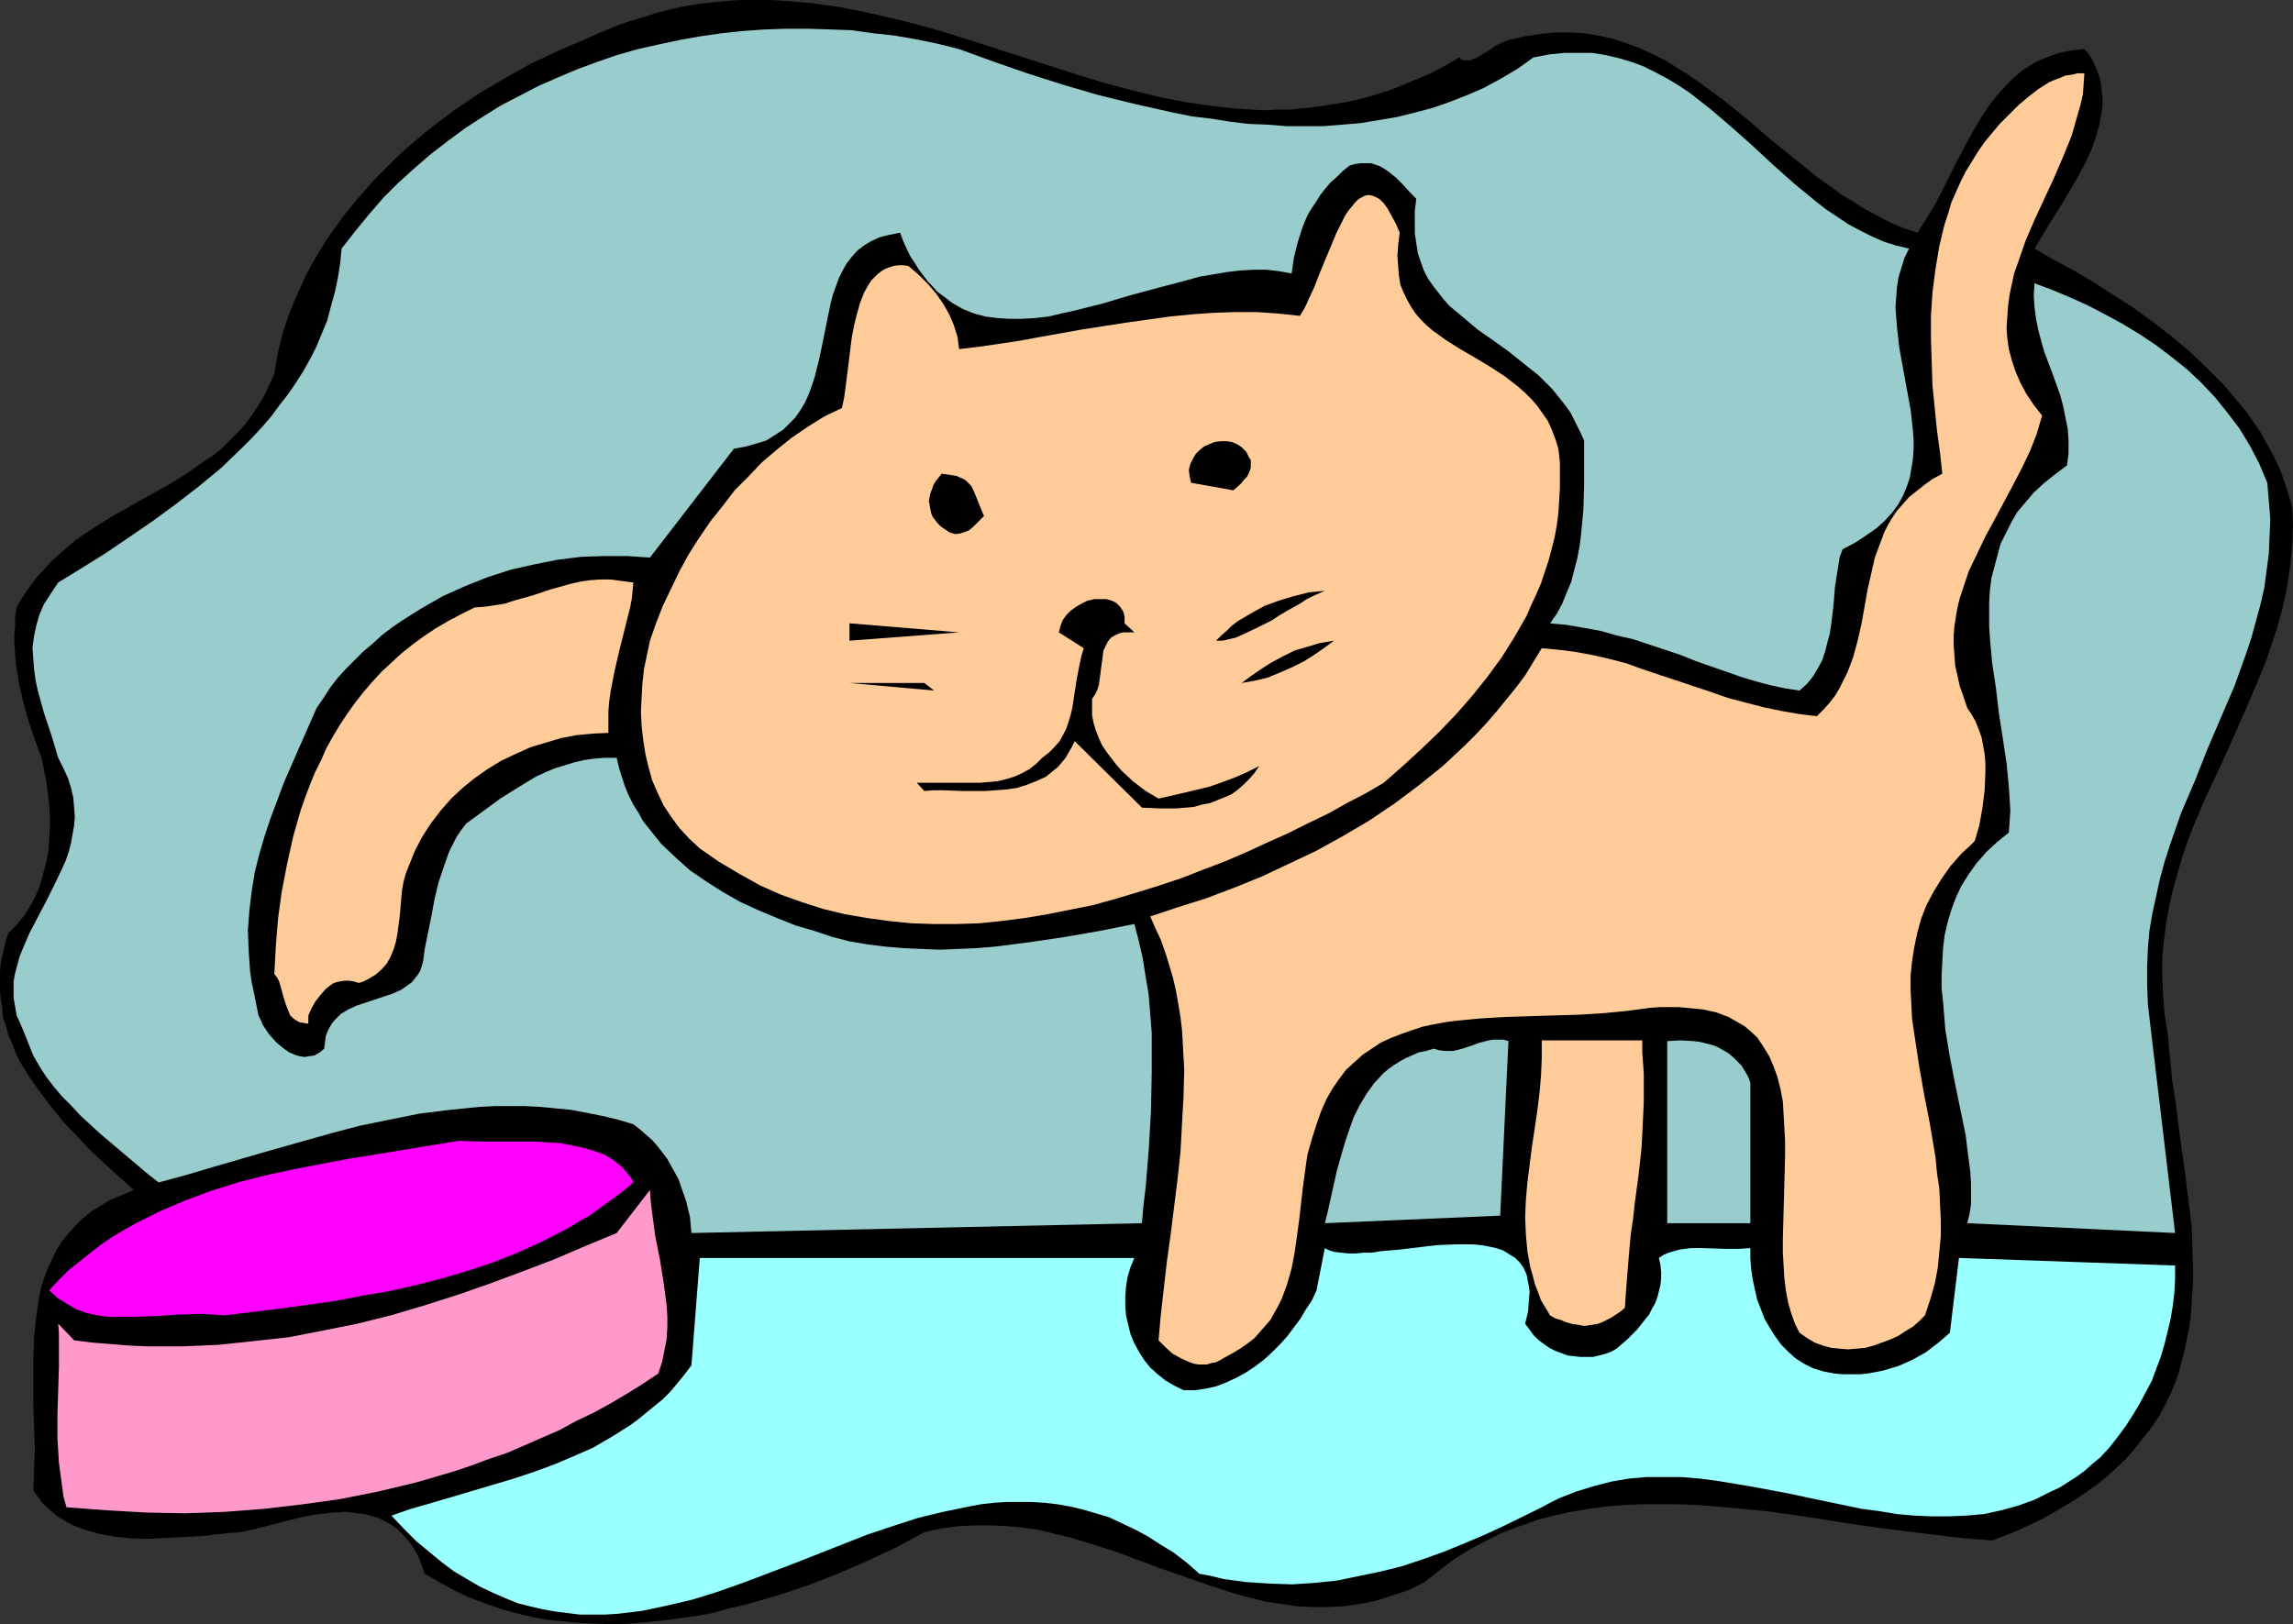
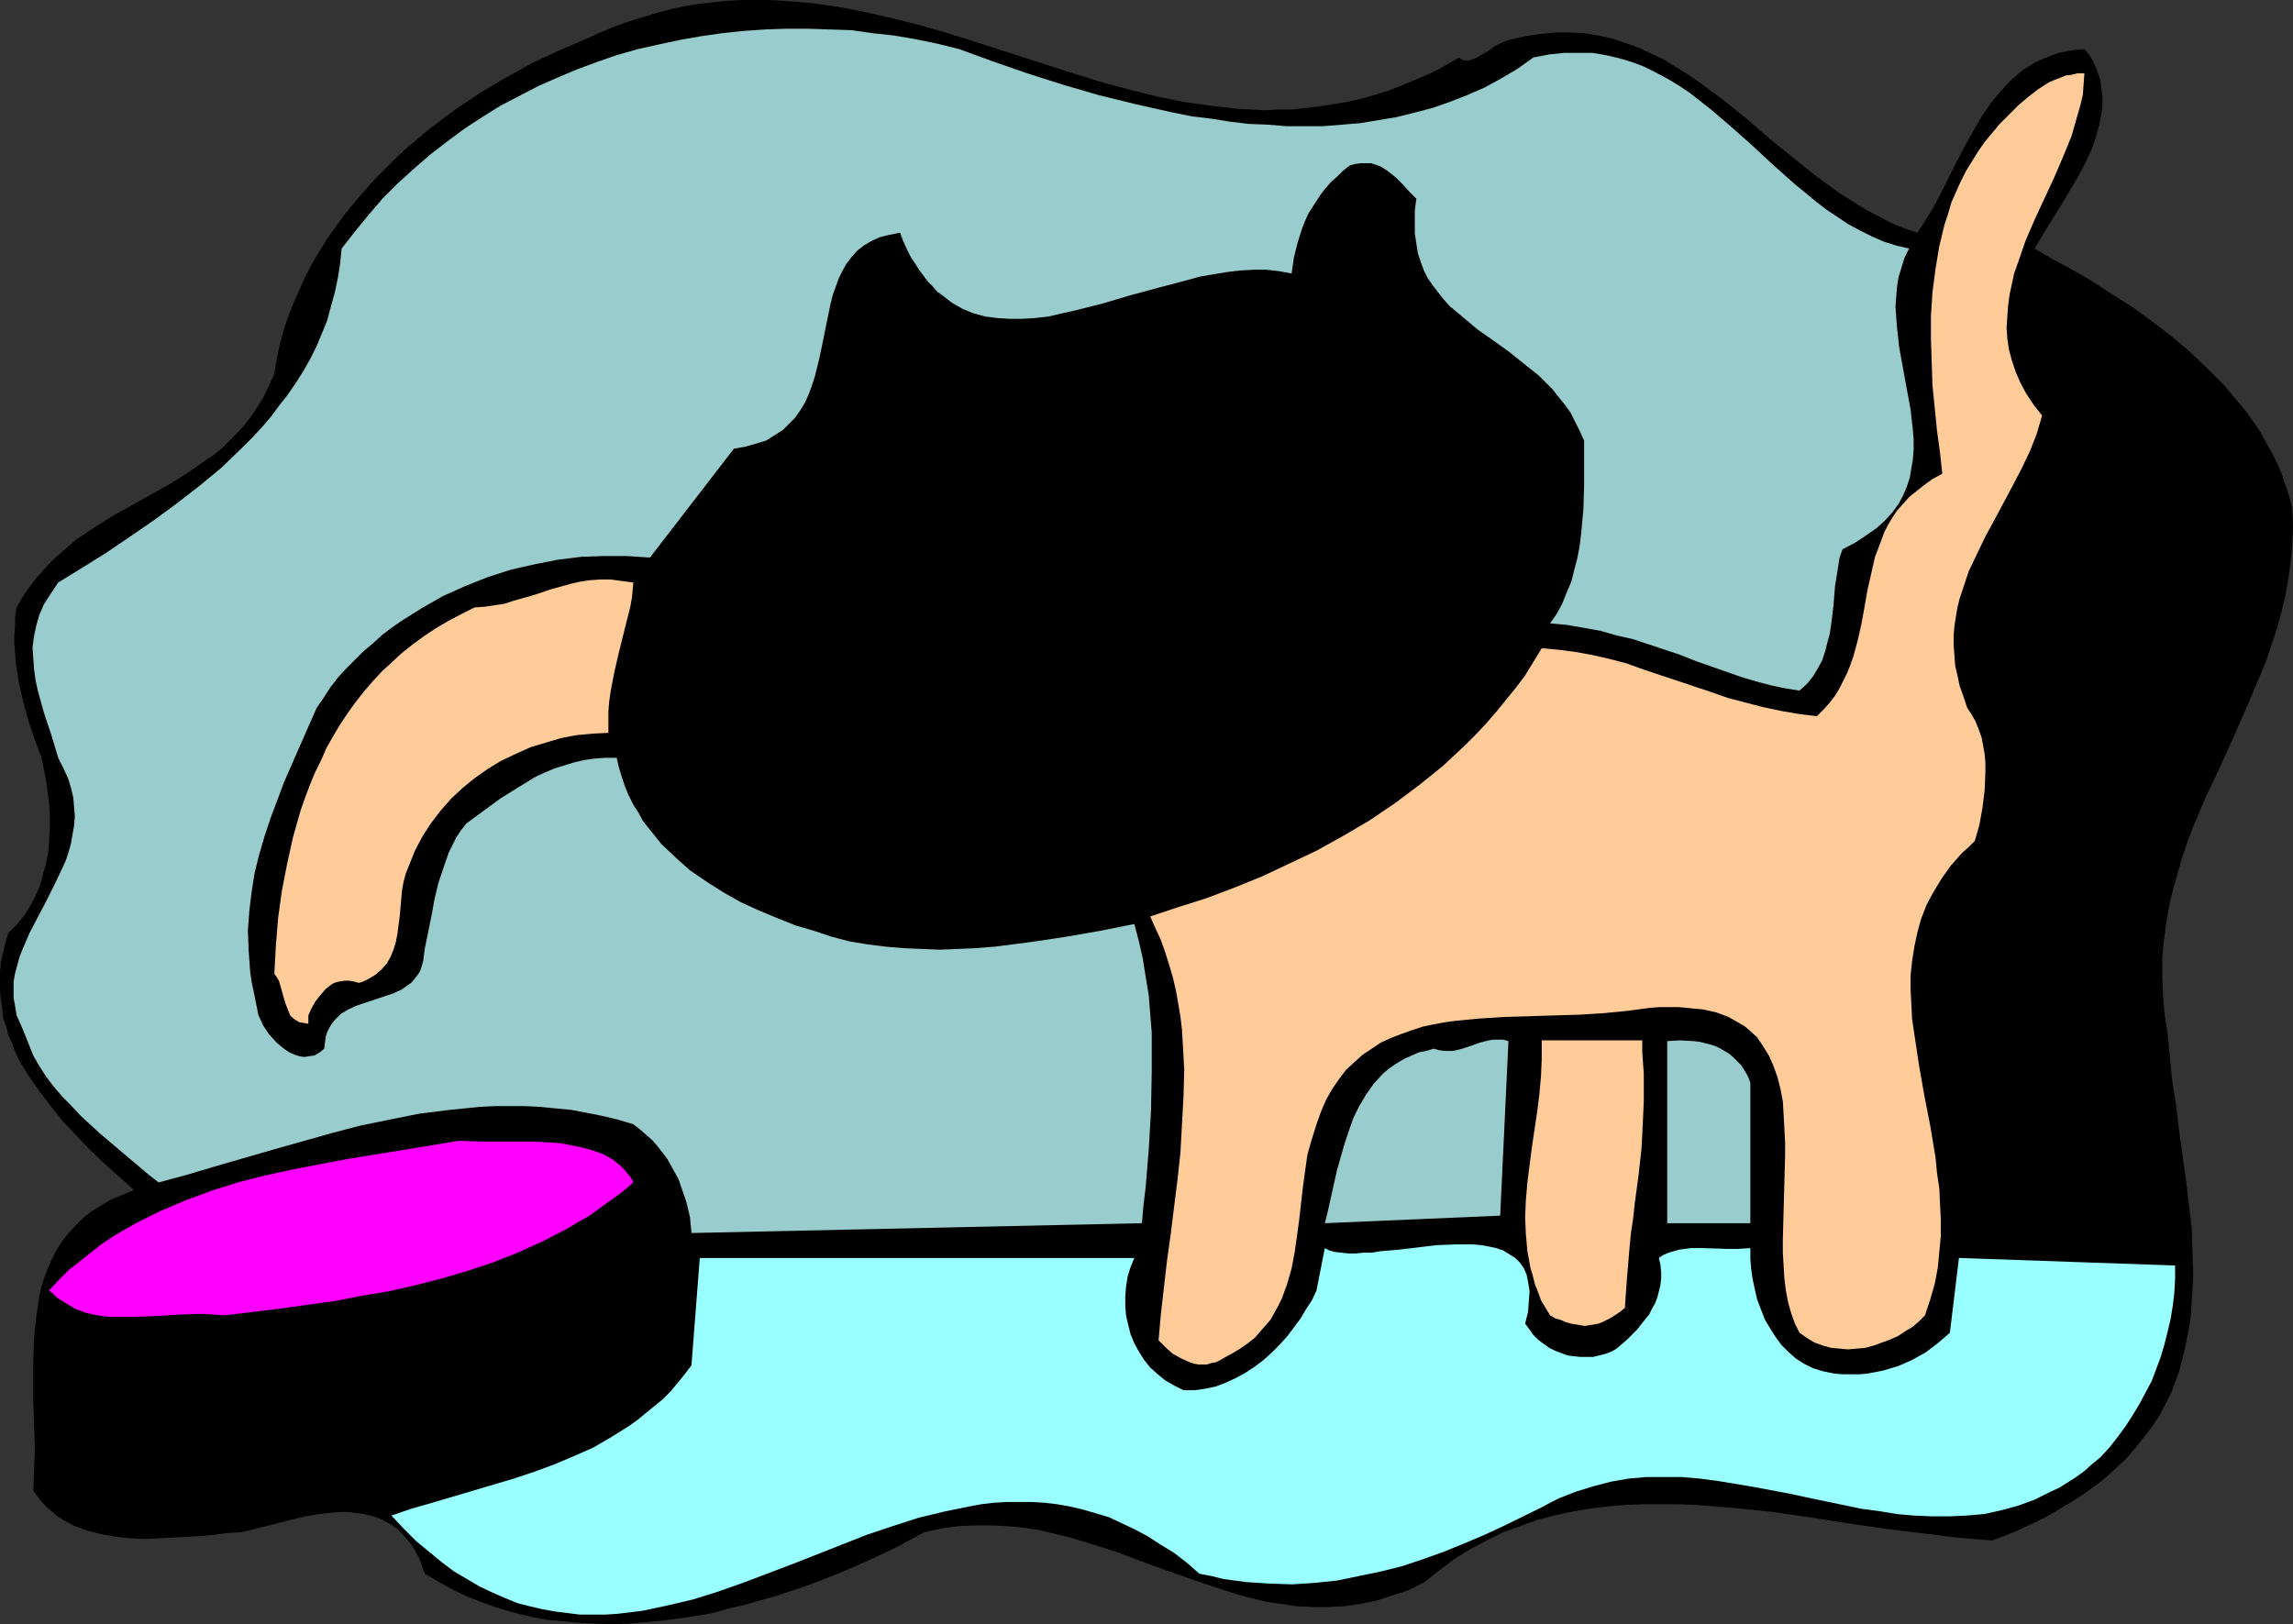
<svg xmlns="http://www.w3.org/2000/svg" xmlns:ns1="http://sodipodi.sourceforge.net/DTD/sodipodi-0.dtd" xmlns:ns2="http://www.inkscape.org/namespaces/inkscape" version="1.0" width="129.724mm" height="91.918mm" id="svg19" ns1:docname="Cat Pointing 3.wmf">
  <rect width="100%" height="100%" fill="#333333" stroke="none" />
  <ns1:namedview id="namedview19" pagecolor="#ffffff" bordercolor="#000000" borderopacity="0.25" ns2:showpageshadow="2" ns2:pageopacity="0.0" ns2:pagecheckerboard="0" ns2:deskcolor="#d1d1d1" ns2:document-units="mm" />
  <defs id="defs1">
    <pattern id="WMFhbasepattern" patternUnits="userSpaceOnUse" width="6" height="6" x="0" y="0" />
  </defs>
  <path style="fill:#000000;fill-opacity:1;fill-rule:evenodd;stroke:none" d="m 312.049,12.28 0.485,0.485 0.646,0.162 h 0.646 0.485 l 0.646,-0.323 0.646,-0.162 1.293,-0.808 1.454,-0.808 1.293,-0.97 1.616,-0.808 1.293,-0.485 3.555,-0.808 3.232,-0.485 3.232,-0.323 h 3.07 l 3.07,0.162 3.07,0.485 2.909,0.646 2.909,0.97 2.747,0.97 2.747,1.293 2.747,1.293 2.586,1.616 2.586,1.616 2.586,1.777 5.01,3.716 5.01,4.04 4.848,4.201 5.01,4.04 5.01,4.04 5.171,3.716 2.586,1.616 2.586,1.616 2.747,1.454 2.747,1.454 2.747,1.131 2.909,0.97 1.778,-2.747 1.778,-2.909 1.616,-3.07 1.616,-3.232 1.616,-3.232 1.616,-3.07 1.778,-3.232 1.778,-3.07 1.939,-2.909 2.101,-2.585 2.262,-2.424 2.586,-2.262 2.909,-1.777 1.454,-0.646 1.616,-0.646 1.778,-0.646 1.616,-0.323 1.939,-0.323 1.939,-0.162 0.97,1.131 0.808,1.293 0.646,1.454 0.485,1.293 0.485,1.293 0.162,1.293 0.162,1.293 0.162,1.454 v 1.293 l -0.162,1.454 -0.485,2.747 -0.808,2.909 -0.97,2.747 -1.293,2.747 -1.454,2.747 -3.232,5.494 -3.232,5.171 -1.454,2.424 -1.454,2.424 3.878,2.262 4.202,2.262 4.202,2.424 4.202,2.747 4.363,2.747 4.202,3.07 4.04,3.07 4.04,3.393 3.717,3.555 3.717,3.716 3.232,3.878 1.616,1.939 1.454,2.101 1.454,2.101 1.131,2.101 1.293,2.262 1.131,2.262 0.97,2.262 0.808,2.424 0.808,2.424 0.646,2.424 0.162,3.878 -0.162,3.878 -0.323,3.716 -0.485,3.555 -0.646,3.716 -0.808,3.393 -0.97,3.555 -1.131,3.393 -1.131,3.393 -1.293,3.232 -2.747,6.463 -2.909,6.625 -2.909,6.463 -3.07,6.463 -2.747,6.463 -1.293,3.393 -1.131,3.393 -0.97,3.393 -0.97,3.393 -0.808,3.555 -0.646,3.716 -0.485,3.716 -0.323,3.555 v 3.878 l 0.162,4.04 0.323,4.04 0.646,4.04 0.485,5.009 0.485,5.009 0.808,5.171 0.646,5.332 1.454,10.503 0.646,5.332 0.646,5.332 0.162,5.332 0.162,5.171 -0.323,5.332 -0.162,2.585 -0.323,2.585 -0.485,2.424 -0.485,2.424 -0.646,2.585 -0.646,2.424 -0.808,2.262 -0.97,2.424 -1.131,2.262 -1.293,2.424 -1.616,2.424 -1.778,2.262 -1.778,2.262 -1.939,2.262 -2.101,1.939 -2.101,1.939 -2.262,1.777 -2.262,1.616 -2.424,1.616 -2.424,1.454 -2.424,1.454 -2.424,1.293 -5.171,2.424 -5.01,1.939 -3.878,-0.323 -3.717,-0.323 -7.918,-0.97 -7.757,-0.97 -7.918,-1.131 -8.08,-1.293 -7.918,-1.131 -7.918,-0.808 -7.918,-0.646 -4.04,-0.162 h -3.878 -3.878 l -3.878,0.162 -3.717,0.323 -3.878,0.485 -3.717,0.646 -3.717,0.808 -3.717,0.97 -3.555,1.293 -3.555,1.293 -3.555,1.777 -3.394,1.777 -3.394,2.101 -3.232,2.424 -3.232,2.585 -3.555,1.777 -3.555,1.131 -3.394,1.131 -3.394,0.646 -3.394,0.485 -3.394,0.162 h -3.394 l -3.232,-0.162 -3.232,-0.485 -3.394,-0.485 -3.232,-0.808 -3.07,-0.808 -6.464,-2.101 -6.464,-2.262 -3.232,-1.131 -3.07,-1.131 -6.464,-2.424 -6.626,-2.101 -3.232,-0.97 -3.394,-0.808 -3.232,-0.808 -3.394,-0.485 -3.394,-0.323 -3.394,-0.162 h -3.555 l -3.555,0.162 -3.555,0.485 -3.717,0.808 -5.656,3.07 -6.141,2.909 -6.302,2.747 -6.626,2.585 -6.787,2.262 -6.787,1.939 -3.555,0.808 -3.394,0.97 -3.717,0.646 -3.394,0.485 -3.555,0.485 -3.555,0.323 -3.555,0.323 -3.555,0.162 -3.555,-0.162 -3.555,-0.162 -3.394,-0.323 -3.555,-0.323 -3.394,-0.646 -3.394,-0.808 -3.394,-0.97 -3.232,-1.131 -3.394,-1.293 -3.07,-1.454 -3.232,-1.777 -3.07,-1.777 -0.646,-1.777 -0.646,-1.777 -0.808,-1.454 -0.808,-1.293 -0.97,-1.131 -0.97,-1.131 -0.97,-0.97 -1.131,-0.808 -1.131,-0.646 -1.131,-0.646 -1.293,-0.485 -1.131,-0.323 -1.293,-0.323 -1.293,-0.162 -2.747,-0.323 -2.747,0.162 -2.909,0.323 -2.909,0.485 -2.747,0.646 -5.656,1.454 -2.586,0.646 -2.747,0.646 -2.586,0.162 -2.747,0.323 -2.909,0.323 -2.909,0.162 -6.302,0.323 -3.07,0.162 -3.232,-0.162 -3.07,-0.323 -2.909,-0.485 -3.07,-0.808 -2.747,-0.97 -1.293,-0.646 -1.131,-0.646 -1.293,-0.808 -1.131,-0.97 -1.131,-0.97 -1.131,-1.131 -0.808,-1.131 -0.97,-1.293 0.162,-4.524 0.162,-4.686 -0.162,-4.686 -0.162,-4.848 v -4.686 -4.686 l 0.162,-4.686 0.485,-4.524 0.323,-2.101 0.323,-2.262 0.485,-2.101 0.646,-1.939 0.808,-2.101 0.808,-1.777 0.97,-1.939 1.131,-1.777 1.293,-1.616 1.454,-1.616 1.616,-1.616 1.778,-1.454 2.101,-1.293 2.101,-1.293 2.424,-0.97 2.586,-1.131 -6.302,-5.655 -3.07,-2.909 -2.909,-3.07 -2.909,-3.07 -2.586,-3.232 L 8.403,233.328 6.141,230.096 4.04,226.703 3.232,224.925 2.586,223.148 1.778,221.37 1.293,219.431 0.646,217.654 0.485,215.715 0.162,213.776 0,211.837 v -1.939 -1.939 l 0.162,-2.101 0.485,-2.101 0.485,-2.101 0.646,-2.101 1.778,-1.777 1.616,-1.939 1.293,-2.101 1.131,-2.101 0.97,-2.262 0.646,-2.424 0.646,-2.424 0.485,-2.424 0.162,-2.585 0.162,-2.585 v -2.424 l -0.162,-2.585 -0.323,-2.585 L 9.858,166.916 9.373,164.493 8.888,162.069 7.434,158.191 6.141,154.313 5.01,150.273 4.04,146.072 3.394,141.871 3.07,137.67 v -1.939 l 0.162,-1.939 v -1.939 l 0.323,-1.939 1.293,-2.262 1.454,-2.101 1.454,-1.939 1.616,-1.777 1.616,-1.777 1.778,-1.616 3.555,-3.07 3.878,-2.585 3.878,-2.424 8.08,-4.524 4.04,-2.262 3.878,-2.424 3.717,-2.585 1.939,-1.293 1.778,-1.454 1.616,-1.616 1.616,-1.616 1.616,-1.777 1.454,-1.939 1.293,-1.939 1.293,-2.101 1.131,-2.424 1.131,-2.424 0.485,-3.07 0.646,-3.07 0.808,-3.07 0.97,-2.909 1.131,-2.909 1.293,-2.909 1.293,-2.909 1.454,-2.747 1.616,-2.747 1.616,-2.585 1.939,-2.747 1.778,-2.424 2.101,-2.585 2.101,-2.424 2.101,-2.424 2.262,-2.262 2.262,-2.262 2.424,-2.262 5.01,-4.201 5.171,-3.878 5.494,-3.716 5.494,-3.232 5.494,-3.07 5.494,-2.585 5.656,-2.424 3.232,-1.454 3.07,-1.293 3.07,-1.131 3.232,-0.97 3.07,-0.97 3.07,-0.808 3.07,-0.646 3.07,-0.485 2.909,-0.323 3.07,-0.323 L 158.529,0 h 3.07 2.909 l 2.909,0.162 5.979,0.485 5.818,0.808 5.818,1.131 5.656,1.293 5.818,1.454 5.656,1.616 5.656,1.777 22.624,7.271 5.818,1.777 5.494,1.454 5.818,1.454 5.656,1.131 5.656,0.808 5.818,0.646 5.656,0.323 2.909,-0.162 h 2.909 l 2.909,-0.323 2.909,-0.323 2.909,-0.485 3.07,-0.485 2.909,-0.646 2.909,-0.808 3.07,-0.97 2.909,-1.131 3.07,-1.293 3.07,-1.293 3.07,-1.616 z" id="path1" />
  <path style="fill:#99cccc;fill-opacity:1;fill-rule:evenodd;stroke:none" d="m 327.886,12.28 3.394,-0.646 3.232,-0.323 h 3.07 2.909 l 2.909,0.485 2.747,0.646 2.747,0.808 2.586,0.97 2.586,1.293 2.424,1.293 2.424,1.454 2.424,1.616 2.262,1.777 2.262,1.777 4.525,3.878 4.363,3.878 4.525,4.201 4.363,3.878 4.525,3.716 2.262,1.777 2.424,1.616 2.424,1.616 2.424,1.293 2.586,1.293 2.586,1.131 2.586,0.808 2.747,0.646 -0.97,1.939 -0.646,2.101 -0.646,2.101 -0.323,2.101 -0.162,2.101 -0.162,2.101 0.162,2.262 0.162,2.101 0.485,4.363 1.616,8.887 0.808,4.363 0.485,4.363 0.162,2.101 v 2.101 l -0.162,2.101 -0.323,1.939 -0.323,1.939 -0.646,1.939 -0.808,1.939 -0.97,1.777 -1.293,1.777 -1.616,1.777 -1.778,1.616 -2.101,1.454 -2.424,1.616 -2.747,1.454 -0.646,1.777 -0.323,2.101 -0.646,4.04 -0.323,4.04 -0.485,4.04 -0.323,2.101 -0.485,1.777 -0.485,1.939 -0.646,1.939 -0.97,1.777 -0.97,1.616 -1.293,1.616 -1.616,1.454 -3.07,-0.485 -3.07,-0.646 -3.07,-0.808 -3.232,-0.97 -3.232,-1.131 -3.232,-1.131 -3.232,-1.131 -3.232,-1.293 -6.787,-2.262 -3.394,-1.131 -3.555,-0.808 -3.394,-0.97 -3.555,-0.646 -3.717,-0.646 -3.555,-0.323 1.454,-2.101 1.131,-2.101 0.97,-2.424 0.97,-2.262 0.646,-2.585 0.646,-2.424 0.485,-2.585 0.323,-2.585 0.485,-5.171 0.162,-5.171 v -5.009 -4.686 l -0.97,-2.101 -0.97,-1.939 -0.97,-1.939 -1.293,-1.777 -1.293,-1.616 -1.293,-1.616 -2.909,-2.909 -3.232,-2.585 -3.232,-2.585 -3.394,-2.424 -3.232,-2.262 -3.07,-2.585 -2.909,-2.424 -1.293,-1.454 -1.131,-1.454 -1.131,-1.454 -1.131,-1.616 -0.808,-1.616 -0.646,-1.777 -0.646,-1.939 -0.323,-2.101 -0.323,-2.101 V 47.667 45.082 l 0.323,-2.585 -1.454,-1.454 -1.454,-1.616 -1.454,-1.454 -1.616,-1.293 -0.97,-0.646 -0.808,-0.485 -0.97,-0.323 -0.97,-0.323 h -0.97 -1.131 l -1.293,0.162 -1.131,0.323 -1.454,1.131 -1.293,1.293 -1.293,1.131 -1.131,1.293 -1.131,1.454 -0.808,1.293 -0.97,1.454 -0.808,1.293 -0.646,1.454 -0.646,1.616 -0.97,3.07 -0.808,3.232 -0.485,3.393 -2.586,-0.485 -2.747,-0.323 h -2.747 l -2.909,0.162 -2.747,0.323 -2.909,0.485 -2.909,0.485 -2.909,0.808 -6.141,1.616 -5.979,1.616 -5.979,1.777 -5.818,1.454 -2.909,0.646 -2.747,0.646 -2.909,0.323 -2.747,0.162 h -2.586 l -2.586,-0.162 -2.586,-0.323 -2.424,-0.646 -2.424,-0.97 -2.262,-1.293 -2.101,-1.616 -1.131,-0.808 -0.97,-1.131 -0.97,-0.97 -0.97,-1.293 -0.97,-1.293 -0.808,-1.293 -0.97,-1.454 -0.808,-1.616 -0.808,-1.777 -0.646,-1.777 -2.424,0.485 -1.939,0.485 -1.778,0.808 -1.616,0.97 -1.454,1.131 -1.131,1.293 -1.131,1.454 -0.808,1.454 -0.808,1.616 -0.646,1.777 -0.646,1.777 -0.485,1.939 -0.808,3.878 -0.808,4.04 -0.808,3.878 -0.97,3.878 -0.646,1.939 -0.646,1.777 -0.808,1.777 -0.97,1.616 -1.131,1.616 -1.293,1.293 -1.293,1.293 -1.778,1.131 -1.778,1.131 -2.101,0.646 -2.262,0.646 -2.586,0.485 -17.938,23.268 -4.848,-0.323 h -5.01 l -4.848,0.162 -5.171,0.646 -4.848,0.97 -5.01,1.131 -5.01,1.616 -4.848,1.939 -4.686,2.101 -4.525,2.585 -4.363,2.747 -2.101,1.454 -2.101,1.616 -1.939,1.777 -1.939,1.616 -1.939,1.939 -1.778,1.777 -1.778,1.939 -1.616,2.101 -1.454,2.262 -1.454,2.101 -3.555,8.079 -3.394,7.756 -1.454,3.878 -1.454,3.878 -1.293,3.878 -1.131,3.878 -0.97,3.878 -0.646,4.04 -0.485,4.04 -0.323,4.201 0.162,4.363 0.323,4.524 0.323,2.262 0.485,2.262 0.485,2.424 0.485,2.424 0.485,0.97 0.485,1.131 1.293,1.939 1.616,1.777 0.97,0.808 0.808,0.646 0.97,0.646 1.131,0.485 0.97,0.323 1.131,0.162 0.97,-0.162 1.131,-0.162 1.131,-0.646 0.97,-0.808 0.162,-1.293 0.162,-1.293 0.323,-0.97 0.485,-0.97 0.485,-0.808 0.646,-0.808 0.646,-0.646 0.646,-0.646 1.616,-0.97 1.778,-0.808 3.878,-1.293 1.939,-0.646 1.939,-0.646 1.778,-0.808 1.616,-1.131 0.646,-0.485 0.646,-0.808 0.646,-0.808 0.485,-0.808 0.323,-0.97 0.323,-1.131 0.162,-1.293 0.162,-1.293 1.454,-7.11 0.646,-3.555 0.808,-3.393 1.131,-3.393 1.131,-3.232 0.808,-1.616 0.808,-1.616 0.97,-1.454 1.131,-1.454 7.272,-5.332 3.878,-2.424 3.717,-2.262 2.101,-0.97 1.939,-0.808 2.101,-0.646 2.101,-0.646 2.101,-0.485 2.262,-0.323 2.262,-0.162 h 2.424 l 0.485,2.101 0.646,2.101 0.646,1.939 0.808,1.939 0.97,1.939 1.131,1.777 0.97,1.777 1.293,1.616 1.293,1.616 1.293,1.616 3.07,2.909 3.07,2.747 3.555,2.424 3.555,2.262 3.717,2.101 3.878,1.777 3.878,1.616 4.04,1.616 3.878,1.131 3.878,1.293 3.717,0.97 3.878,0.646 3.878,0.485 3.878,0.323 3.717,0.162 4.04,0.162 3.878,-0.162 3.717,-0.162 4.04,-0.323 7.595,-0.97 7.595,-1.131 7.434,-1.293 7.272,-1.454 0.97,3.716 0.808,3.555 0.646,4.04 0.646,3.878 0.323,4.04 0.323,4.04 v 4.201 4.201 l -0.162,8.402 -0.485,8.241 -0.646,7.918 -0.485,4.04 -0.323,3.716 -96.313,2.101 -0.323,-3.393 -0.808,-3.393 -1.131,-3.232 -0.485,-1.454 -0.808,-1.454 -0.808,-1.454 -0.808,-1.454 -0.97,-1.293 -1.131,-1.454 -1.131,-1.293 -1.293,-1.131 -1.293,-1.131 -1.454,-1.131 -3.232,-0.97 -3.394,-0.808 -3.232,-0.646 -3.394,-0.646 -3.394,-0.323 -3.232,-0.323 -3.232,-0.162 h -3.394 -3.07 l -3.232,0.162 -6.464,0.646 -6.464,0.808 -6.464,1.293 -6.302,1.293 -6.141,1.616 -6.302,1.777 -6.302,1.777 -12.282,3.555 -5.979,1.777 -5.979,1.616 -2.101,-1.616 -2.101,-1.777 -4.202,-3.555 -4.202,-3.555 -4.202,-3.878 -1.939,-2.101 -1.939,-1.939 -1.778,-2.101 L 9.858,230.257 8.403,227.995 7.11,225.733 6.141,223.309 5.171,220.886 4.363,218.947 3.555,217.169 3.232,215.23 2.909,213.453 v -1.777 -1.777 l 0.323,-1.777 0.485,-1.777 0.485,-1.777 0.646,-1.616 1.454,-3.393 1.778,-3.393 1.778,-3.393 1.778,-3.555 1.616,-3.393 0.808,-1.777 0.646,-1.939 0.485,-1.777 0.323,-1.939 0.323,-1.777 0.162,-1.939 -0.162,-2.101 -0.162,-1.939 -0.485,-2.101 -0.646,-2.101 -0.97,-2.101 -1.131,-2.262 -1.454,-4.848 -1.616,-4.848 -1.293,-4.686 -0.485,-2.262 -0.323,-2.424 -0.162,-2.262 -0.162,-2.262 0.323,-2.424 0.485,-2.262 0.646,-2.262 0.97,-2.262 1.454,-2.262 1.616,-2.424 5.01,-3.07 5.171,-3.232 5.01,-3.393 5.171,-3.555 4.848,-3.555 5.01,-3.878 4.686,-3.878 4.363,-4.201 2.262,-2.262 2.101,-2.262 1.939,-2.262 1.778,-2.424 1.778,-2.262 1.778,-2.585 1.616,-2.585 1.454,-2.585 1.293,-2.585 1.131,-2.747 1.131,-2.747 0.808,-3.07 0.808,-2.909 0.646,-3.07 0.485,-3.07 0.323,-3.232 2.909,-3.716 2.909,-3.555 3.07,-3.555 3.232,-3.232 3.394,-3.07 3.555,-3.07 3.555,-2.747 3.717,-2.747 3.717,-2.424 3.878,-2.424 4.04,-2.101 4.04,-2.101 4.04,-1.777 4.202,-1.777 4.363,-1.616 4.202,-1.454 4.525,-1.293 4.363,-0.97 4.525,-0.97 4.525,-0.808 4.525,-0.646 4.525,-0.485 4.686,-0.323 4.525,-0.162 h 4.686 l 4.686,0.162 4.686,0.162 4.525,0.646 4.525,0.485 4.686,0.808 4.686,0.97 4.525,1.131 7.11,2.585 7.434,2.585 7.595,2.424 7.757,2.262 7.918,1.939 7.918,1.777 4.04,0.808 4.04,0.485 4.04,0.646 4.04,0.485 4.04,0.162 4.04,0.323 h 3.878 4.04 l 4.04,-0.323 3.878,-0.323 3.878,-0.646 3.878,-0.646 3.878,-0.97 3.717,-0.97 3.717,-1.293 3.717,-1.454 3.717,-1.616 3.555,-1.939 3.555,-2.101 z" id="path2" />
  <path style="fill:#ffcc99;fill-opacity:1;fill-rule:evenodd;stroke:none" d="m 445.692,15.674 -0.162,2.262 -0.162,2.262 -0.485,2.101 -0.646,2.262 -0.646,2.262 -0.646,2.262 -1.778,4.363 -1.939,4.524 -2.101,4.524 -2.101,4.524 -1.939,4.524 -1.616,4.686 -0.808,2.262 -0.485,2.262 -0.485,2.262 -0.323,2.424 -0.162,2.262 -0.162,2.424 0.162,2.262 0.323,2.262 0.646,2.424 0.808,2.424 0.97,2.262 1.293,2.424 1.616,2.424 1.778,2.262 -1.131,3.878 -1.454,3.716 -1.778,3.716 -1.939,3.716 -3.878,7.271 -1.939,3.555 -1.778,3.716 -1.778,3.716 -1.293,3.878 -0.646,1.939 -0.485,1.939 -0.323,1.939 -0.323,2.101 -0.162,1.939 v 2.101 l 0.162,2.101 0.162,2.262 0.485,2.101 0.485,2.262 0.808,2.262 0.808,2.424 0.97,1.454 0.808,1.454 0.646,1.616 0.646,1.777 0.323,1.777 0.323,1.777 0.162,1.939 v 1.939 l -0.162,3.878 -0.485,3.878 -0.646,3.555 -0.97,3.393 -1.293,1.293 -1.454,1.293 -2.424,2.747 -1.939,2.747 -1.778,2.909 -1.454,2.747 -1.131,2.909 -0.808,2.909 -0.646,3.07 -0.485,3.07 -0.323,3.07 v 3.07 l 0.162,3.07 0.162,3.232 0.485,3.232 0.97,6.463 1.131,6.463 1.293,6.625 1.131,6.787 0.323,3.393 0.485,3.232 0.162,3.393 0.162,3.393 v 3.393 l -0.323,3.393 -0.323,3.393 -0.646,3.393 -0.97,3.393 -1.131,3.393 -1.293,1.293 -1.293,1.131 -1.616,0.97 -1.454,0.97 -1.778,0.808 -1.778,0.646 -1.778,0.646 -1.778,0.485 -1.778,0.162 -1.939,0.162 -1.778,-0.162 -1.778,-0.162 -1.778,-0.485 -1.778,-0.646 -1.616,-0.97 -1.616,-1.131 -0.97,-1.939 -0.808,-2.262 -0.646,-2.262 -0.485,-2.585 -0.323,-2.585 -0.162,-2.747 -0.162,-2.747 v -2.909 l 0.162,-5.979 0.162,-5.979 0.162,-5.979 v -2.909 l -0.162,-2.909 -0.162,-2.909 -0.162,-2.747 -0.485,-2.585 -0.646,-2.585 -0.808,-2.262 -0.97,-2.262 -1.293,-2.101 -1.293,-1.939 -1.778,-1.616 -0.97,-0.808 -1.131,-0.646 -1.131,-0.646 -1.131,-0.646 -1.293,-0.485 -1.293,-0.485 -1.454,-0.323 -1.454,-0.323 -1.778,-0.162 -1.616,-0.162 -1.778,-0.162 h -1.939 -2.101 l -2.101,0.162 -2.424,0.323 -2.424,0.323 -5.01,0.485 -5.171,0.323 -5.333,0.162 -10.666,0.323 -5.171,0.323 -5.171,0.485 -2.424,0.323 -2.586,0.485 -2.262,0.485 -2.424,0.808 -2.262,0.808 -2.101,0.808 -2.101,0.97 -1.939,1.293 -1.939,1.293 -1.778,1.616 -1.778,1.616 -1.454,1.939 -1.454,2.101 -1.293,2.262 -1.131,2.585 -0.97,2.747 -0.97,3.07 -0.97,3.393 -0.485,3.393 -0.485,3.555 -0.808,7.11 -0.485,3.555 -0.485,3.393 -0.646,3.393 -0.97,3.393 -1.131,3.07 -0.808,1.616 -0.808,1.454 -0.808,1.454 -1.131,1.293 -1.131,1.293 -1.131,1.293 -1.454,1.131 -1.616,1.131 -1.616,0.97 -1.778,0.97 -0.808,0.485 -0.97,0.485 -0.97,0.162 -0.97,0.323 h -0.97 -0.808 l -0.97,-0.162 -0.97,-0.323 -1.778,-0.808 -1.778,-0.97 -1.454,-1.293 -1.616,-1.616 0.485,-5.494 0.646,-5.655 0.646,-5.655 0.808,-5.817 1.454,-11.634 0.646,-5.979 0.323,-5.979 0.323,-5.817 0.162,-5.817 -0.323,-5.817 -0.162,-2.747 -0.323,-2.747 -0.485,-2.909 -0.485,-2.747 -0.646,-2.747 -0.808,-2.747 -0.808,-2.585 -0.97,-2.747 -1.131,-2.424 -1.131,-2.585 5.818,-1.939 6.141,-1.939 5.979,-2.262 5.979,-2.424 5.818,-2.747 5.818,-2.747 5.818,-3.232 5.494,-3.232 5.494,-3.716 5.171,-3.878 5.01,-4.04 2.424,-2.262 2.424,-2.262 2.262,-2.262 2.262,-2.424 2.101,-2.424 2.101,-2.585 2.101,-2.585 1.939,-2.585 1.778,-2.909 1.778,-2.909 3.555,0.323 3.717,0.485 3.555,0.646 3.555,0.808 3.717,0.97 3.555,1.293 7.272,2.424 7.272,2.424 3.717,1.293 3.717,0.97 3.717,0.97 3.878,0.808 3.717,0.646 3.878,0.485 1.454,-1.454 1.293,-1.454 1.131,-1.454 0.97,-1.616 0.808,-1.616 0.808,-1.616 0.646,-1.616 0.646,-1.777 0.97,-3.555 0.808,-3.555 0.646,-3.555 0.646,-3.716 0.808,-3.555 0.808,-3.555 1.293,-3.393 0.646,-1.777 0.808,-1.616 0.97,-1.616 0.97,-1.454 1.293,-1.454 1.293,-1.454 1.616,-1.293 1.616,-1.293 1.778,-1.293 2.101,-1.131 -0.485,-4.524 -0.646,-4.686 -0.485,-4.848 -0.485,-4.848 -0.162,-5.009 -0.162,-4.848 v -5.009 l 0.323,-5.009 0.646,-5.009 0.808,-4.848 1.131,-4.686 0.808,-2.424 0.646,-2.262 1.939,-4.363 1.131,-2.262 1.293,-2.101 1.293,-2.101 1.454,-2.101 1.616,-1.939 1.616,-1.939 4.04,-4.04 2.101,-1.777 2.101,-1.616 2.262,-1.454 1.131,-0.485 1.293,-0.485 1.131,-0.485 1.293,-0.162 1.293,-0.323 z" id="path3" />
-   <path style="fill:#ffcc99;fill-opacity:1;fill-rule:evenodd;stroke:none" d="m 299.283,49.768 -0.323,2.585 -0.162,2.424 0.162,2.101 0.162,2.101 0.323,1.939 0.646,1.616 0.808,1.616 0.808,1.454 0.97,1.454 1.131,1.293 1.131,1.131 1.293,1.131 2.909,2.101 3.07,1.939 3.07,1.777 3.232,1.939 3.232,2.101 2.909,2.262 1.454,1.293 1.293,1.293 1.293,1.454 1.131,1.616 1.131,1.616 0.808,1.777 0.808,2.101 0.646,2.101 0.323,2.909 v 2.747 2.747 l -0.162,2.747 -0.162,2.585 -0.323,2.585 -0.485,2.585 -0.646,2.585 -0.646,2.424 -0.808,2.424 -0.808,2.424 -0.97,2.262 -1.131,2.424 -0.97,2.262 -2.586,4.524 -2.747,4.363 -3.07,4.201 -3.232,4.04 -3.394,3.878 -3.717,3.878 -3.878,3.716 -3.878,3.555 -4.04,3.555 -3.878,2.262 -4.04,2.101 -4.04,2.262 -4.363,2.101 -4.202,2.101 -4.363,1.939 -4.525,2.101 -4.525,1.939 -4.686,1.777 -4.525,1.777 -4.848,1.616 -4.686,1.454 -4.848,1.454 -4.686,1.293 -4.848,0.97 -4.848,0.97 -4.848,0.808 -5.01,0.646 -4.686,0.485 -4.848,0.162 h -4.848 l -4.848,-0.162 -4.848,-0.485 -4.686,-0.646 -4.686,-0.808 -4.686,-1.131 -4.525,-1.454 -4.525,-1.616 -4.363,-1.939 -4.363,-2.424 -4.363,-2.585 -4.202,-2.909 -2.262,-2.101 -2.101,-2.262 -1.778,-2.424 -1.616,-2.424 -1.293,-2.747 -1.131,-2.585 -0.808,-2.909 -0.646,-2.747 -0.485,-3.07 -0.323,-2.909 -0.162,-3.07 0.162,-3.07 0.162,-2.909 0.323,-3.07 0.646,-3.07 0.646,-3.07 1.293,-3.716 1.454,-3.716 1.778,-3.716 1.778,-3.716 1.939,-3.555 2.262,-3.555 2.424,-3.555 2.586,-3.232 2.586,-3.393 2.909,-2.909 2.909,-3.07 3.232,-2.747 3.232,-2.585 3.555,-2.424 3.394,-2.101 3.717,-1.777 0.485,-2.262 0.323,-2.424 0.646,-5.171 0.646,-5.171 0.485,-2.585 0.646,-2.585 0.646,-2.262 0.808,-2.101 0.97,-1.777 0.646,-0.97 0.646,-0.646 0.646,-0.646 0.808,-0.646 0.808,-0.485 0.808,-0.323 0.97,-0.323 1.131,-0.162 h 0.97 l 1.131,0.162 2.262,1.939 1.939,1.939 1.778,2.101 1.454,2.101 1.293,2.262 0.97,2.262 0.808,2.585 0.323,2.585 4.202,-0.485 4.363,-0.646 4.363,-0.646 4.363,-0.808 9.05,-1.616 9.373,-1.454 9.211,-1.293 4.848,-0.485 4.525,-0.323 4.686,-0.162 h 4.686 l 4.686,0.323 4.525,0.485 0.485,-0.808 0.485,-0.808 0.485,-0.97 0.485,-1.131 1.131,-2.424 1.131,-2.909 1.131,-2.747 1.293,-3.07 1.131,-2.747 1.293,-2.585 0.646,-1.293 0.646,-0.97 0.808,-0.97 0.646,-0.808 0.646,-0.646 0.808,-0.485 0.646,-0.323 0.808,-0.162 0.808,0.162 0.808,0.323 0.808,0.485 0.808,0.808 0.808,1.131 0.808,1.454 0.97,1.777 z" id="path4" />
-   <path style="fill:#99cccc;fill-opacity:1;fill-rule:evenodd;stroke:none" d="m 484.799,103.252 0.323,3.878 0.323,3.878 -0.162,3.716 -0.162,3.716 -0.485,3.716 -0.485,3.555 -0.808,3.555 -0.97,3.555 -0.97,3.555 -1.131,3.393 -2.424,6.787 -2.909,6.787 -2.909,6.787 -2.747,6.948 -2.909,6.787 -2.424,6.948 -1.131,3.555 -0.97,3.555 -0.808,3.716 -0.808,3.716 -0.646,3.716 -0.323,3.878 -0.162,3.878 v 3.878 l 0.162,4.04 0.485,4.201 5.333,44.759 -44.44,-2.101 0.485,-1.939 0.323,-2.101 v -2.262 -2.262 l -0.162,-2.424 -0.323,-2.585 -0.323,-2.424 -0.323,-2.747 -1.131,-5.494 -1.131,-5.494 -1.131,-5.817 -0.97,-5.817 -0.485,-5.979 -0.323,-2.909 v -2.747 l 0.162,-2.909 0.162,-2.909 0.323,-2.747 0.646,-2.747 0.808,-2.747 0.97,-2.585 1.131,-2.424 1.616,-2.585 1.616,-2.262 2.101,-2.424 2.262,-2.101 2.586,-2.101 0.162,-2.262 0.162,-2.424 -0.162,-2.585 -0.162,-2.585 -0.485,-5.009 -0.808,-5.332 -0.808,-5.171 -0.646,-5.494 -0.808,-5.332 -0.485,-5.332 -0.162,-2.585 v -2.585 -2.585 l 0.162,-2.585 0.323,-2.585 0.646,-2.424 0.646,-2.424 0.646,-2.424 1.131,-2.262 1.131,-2.262 1.293,-2.262 1.778,-2.101 1.778,-2.101 2.101,-1.939 2.424,-1.939 2.586,-1.939 0.323,-2.585 v -2.747 l -0.162,-2.424 -0.485,-2.424 -0.485,-2.424 -0.646,-2.424 -1.616,-4.524 -1.778,-4.686 -0.646,-2.262 -0.646,-2.424 -0.485,-2.424 -0.323,-2.424 -0.162,-2.585 0.162,-2.585 3.878,1.454 3.878,1.616 3.878,1.777 3.717,1.939 3.555,1.939 3.717,2.262 3.394,2.262 3.394,2.585 3.232,2.585 3.07,2.909 2.909,3.07 2.586,3.232 2.586,3.393 2.262,3.716 1.939,3.716 z" id="path5" />
-   <path style="fill:#000000;fill-opacity:1;fill-rule:evenodd;stroke:none" d="m 267.125,97.92 0.323,0.485 v 0.646 0.97 l -0.323,0.97 -0.485,0.97 -0.646,0.646 -0.646,0.808 -1.616,1.454 -9.05,-1.616 -0.323,-1.454 -0.162,-1.293 0.323,-1.293 0.485,-0.97 0.646,-1.131 0.808,-0.808 0.97,-0.808 1.131,-0.485 1.131,-0.485 1.293,-0.162 h 1.293 l 1.131,0.162 1.131,0.485 0.97,0.646 0.97,0.97 z" id="path6" />
-   <path style="fill:#000000;fill-opacity:1;fill-rule:evenodd;stroke:none" d="m 210.403,110.362 -1.616,1.616 -0.646,0.646 -0.97,0.808 -0.808,0.323 -0.97,0.323 -1.131,0.162 -0.485,-0.162 -0.646,-0.162 -0.97,-0.646 -0.97,-0.646 -0.646,-0.646 -0.646,-0.808 -0.485,-0.646 -0.323,-0.808 -0.162,-0.808 -0.162,-0.97 -0.162,-0.808 0.162,-0.808 0.162,-0.808 0.323,-0.808 0.323,-0.97 0.485,-0.808 0.646,-0.808 0.646,-0.808 1.131,0.162 1.131,0.162 0.97,0.162 0.646,0.323 0.808,0.323 0.485,0.323 1.131,1.131 0.646,1.293 0.646,1.616 0.323,0.808 0.323,0.808 z" id="path7" />
+   <path style="fill:#000000;fill-opacity:1;fill-rule:evenodd;stroke:none" d="m 267.125,97.92 0.323,0.485 v 0.646 0.97 l -0.323,0.97 -0.485,0.97 -0.646,0.646 -0.646,0.808 -1.616,1.454 -9.05,-1.616 -0.323,-1.454 -0.162,-1.293 0.323,-1.293 0.485,-0.97 0.646,-1.131 0.808,-0.808 0.97,-0.808 1.131,-0.485 1.131,-0.485 1.293,-0.162 l 1.131,0.162 1.131,0.485 0.97,0.646 0.97,0.97 z" id="path6" />
  <path style="fill:#ffcc99;fill-opacity:1;fill-rule:evenodd;stroke:none" d="m 135.421,124.581 -0.162,1.777 -0.162,1.616 -0.323,1.777 -0.485,1.939 -0.97,3.878 -0.97,3.878 -0.97,4.201 -0.808,4.201 -0.323,2.262 -0.162,2.101 v 2.262 2.262 l -3.394,0.162 -3.394,0.323 -3.394,0.646 -3.232,0.97 -3.232,0.97 -3.232,1.454 -3.07,1.454 -2.909,1.777 -2.747,1.939 -2.586,2.101 -2.424,2.262 -2.262,2.585 -2.101,2.747 -1.778,2.747 -1.616,3.07 -1.293,3.232 -0.646,1.616 -0.485,1.777 -0.323,1.777 -0.162,1.777 -0.323,3.716 -0.485,3.716 -0.323,1.777 -0.485,1.616 -0.646,1.616 -0.808,1.454 -1.131,1.293 -1.293,1.131 -0.808,0.485 -0.808,0.485 -0.97,0.485 -0.97,0.323 -1.131,-0.323 -0.97,-0.162 h -0.97 l -0.97,0.162 -0.808,0.162 -0.808,0.323 -0.646,0.485 -0.808,0.646 -1.131,1.293 -1.131,1.454 -0.808,1.454 -0.646,1.454 v 1.777 l -0.97,-0.162 -0.97,-0.162 -0.808,-0.485 -0.646,-0.485 -0.485,-0.485 -0.323,-0.808 -0.646,-1.616 -0.485,-1.616 -0.485,-1.777 -0.485,-1.616 -0.485,-0.808 -0.485,-0.646 0.323,-5.979 0.485,-5.979 0.808,-5.817 1.131,-5.817 1.293,-5.817 1.616,-5.655 0.97,-2.747 0.97,-2.585 1.131,-2.747 1.293,-2.585 1.131,-2.585 1.454,-2.585 1.454,-2.424 1.616,-2.424 1.616,-2.262 1.778,-2.262 1.939,-2.262 1.939,-2.101 2.101,-1.939 2.101,-1.939 2.424,-1.939 2.424,-1.777 2.424,-1.616 2.747,-1.616 2.747,-1.454 2.909,-1.454 2.262,-0.162 2.101,-0.323 2.101,-0.323 1.939,-0.646 4.04,-1.131 3.878,-1.293 4.04,-1.131 2.101,-0.485 2.101,-0.323 2.262,-0.162 h 2.262 l 2.424,0.323 z" id="path8" />
  <path style="fill:#000000;fill-opacity:1;fill-rule:evenodd;stroke:none" d="m 283.284,126.359 -1.131,0.485 -1.454,0.646 -1.293,0.646 -1.454,0.97 -2.909,1.616 -1.616,0.97 -1.454,0.97 -3.232,1.616 -3.07,1.454 -1.454,0.646 -1.454,0.323 -1.293,0.323 h -1.454 l 1.131,-1.131 1.131,-0.97 1.131,-1.131 1.293,-0.97 2.747,-1.616 2.909,-1.616 3.07,-1.131 3.232,-0.97 3.232,-0.808 z" id="path9" />
  <path style="fill:#000000;fill-opacity:1;fill-rule:evenodd;stroke:none" d="m 240.461,133.307 2.101,1.939 h -0.97 -1.454 l -0.646,0.162 -1.131,0.485 -0.808,0.485 -0.646,0.808 -0.485,0.97 -0.485,0.97 -0.162,1.293 -0.323,2.424 -0.323,2.424 -0.162,1.131 -0.323,1.131 -0.485,0.97 -0.646,0.97 v 1.777 1.777 l 0.323,1.616 0.485,1.616 0.646,1.616 0.646,1.454 0.97,1.454 0.97,1.293 1.131,1.454 1.131,1.293 2.424,2.262 2.747,2.101 2.747,1.616 5.656,-1.293 5.333,-1.293 2.747,-0.97 2.586,-0.97 2.586,-1.131 2.586,-1.293 -0.97,1.454 -1.131,1.293 -1.131,1.131 -1.293,1.131 -1.293,0.97 -1.454,0.646 -1.616,0.646 -1.616,0.646 -1.778,0.323 -1.616,0.485 -1.778,0.162 -1.939,0.162 h -3.717 l -3.717,-0.162 -14.382,-14.219 -0.646,1.293 -0.646,1.131 -0.646,1.131 -0.808,0.97 -0.808,0.97 -0.808,0.646 -1.778,1.454 -2.101,0.97 -2.101,0.808 -2.101,0.646 -2.262,0.323 -2.262,0.162 -2.262,0.162 h -4.686 l -4.202,-0.162 h -2.101 l -1.939,0.162 -1.616,-1.777 h 1.454 3.07 1.778 3.555 3.717 l 1.939,-0.162 1.778,-0.162 1.939,-0.485 1.616,-0.485 1.778,-0.808 1.454,-0.808 1.454,-1.131 1.293,-1.293 1.454,-1.131 1.131,-1.131 1.131,-1.293 0.808,-1.454 0.646,-1.293 0.485,-1.454 0.485,-1.616 0.323,-1.454 0.485,-3.232 0.485,-3.07 0.646,-3.232 0.323,-1.454 0.485,-1.616 -5.333,-3.393 0.323,-1.293 0.485,-1.293 0.808,-1.131 0.97,-0.97 1.131,-0.808 1.131,-0.646 1.293,-0.646 1.454,-0.323 h 1.293 1.293 l 1.131,0.323 0.97,0.485 0.808,0.808 0.646,0.97 0.162,0.485 0.162,0.646 v 0.808 z" id="path10" />
  <path style="fill:#000000;fill-opacity:1;fill-rule:evenodd;stroke:none" d="m 181.638,137.023 v -3.716 l 23.432,1.939 z" id="path11" />
  <path style="fill:#000000;fill-opacity:1;fill-rule:evenodd;stroke:none" d="m 285.224,137.023 -1.939,1.454 -2.101,1.454 -2.262,1.454 -2.586,1.293 -2.586,1.131 -2.747,1.131 -2.747,0.646 -2.747,0.485 1.939,-1.454 2.101,-1.454 2.262,-1.454 2.424,-1.293 2.586,-1.293 2.747,-0.808 2.747,-0.808 z" id="path12" />
  <path style="fill:#000000;fill-opacity:1;fill-rule:evenodd;stroke:none" d="m 199.737,147.688 -18.099,-1.616 h 15.998 z" id="path13" />
  <path style="fill:#99cccc;fill-opacity:1;fill-rule:evenodd;stroke:none" d="m 320.776,259.989 -37.491,1.616 0.646,-2.585 0.646,-2.909 1.293,-5.817 1.616,-5.655 0.97,-2.909 0.97,-2.747 1.293,-2.585 1.454,-2.424 1.616,-2.262 1.939,-2.101 1.131,-0.97 1.131,-0.808 1.293,-0.808 1.131,-0.646 1.454,-0.646 1.454,-0.646 1.616,-0.323 1.616,-0.485 1.131,0.323 1.131,0.162 h 1.131 0.808 l 1.939,-0.485 1.939,-0.646 1.778,-0.646 1.939,-0.485 0.97,-0.162 h 0.97 1.131 l 1.131,0.323 v -0.162 z" id="path14" />
  <path style="fill:#ffcc99;fill-opacity:1;fill-rule:evenodd;stroke:none" d="m 351.156,222.663 v 2.424 l 0.162,2.262 0.162,2.262 v 2.101 1.939 1.939 l -0.162,3.555 -0.162,3.393 -0.162,3.07 -0.646,5.817 -0.808,5.979 -0.323,3.07 -0.485,3.232 -0.323,3.393 -0.323,3.878 -0.162,1.939 -0.162,2.101 -0.162,2.262 -0.162,2.424 -0.97,0.808 -0.97,0.646 -0.97,0.646 -0.97,0.485 -0.97,0.485 -0.808,0.323 -0.97,0.162 -0.97,0.162 -0.97,0.162 -0.97,-0.162 -0.97,-0.162 -0.97,-0.162 -1.131,-0.323 -1.131,-0.485 -1.131,-0.323 -1.131,-0.646 -0.97,-1.616 -0.97,-1.616 -0.646,-1.777 -0.646,-1.616 -0.485,-1.939 -0.485,-1.616 -0.646,-3.555 -0.323,-3.555 -0.162,-3.716 0.162,-3.716 0.323,-3.716 0.97,-7.594 1.131,-7.594 0.485,-3.878 0.323,-3.716 0.162,-3.716 v -3.716 -0.162 h 21.493 z" id="path15" />
  <path style="fill:#99cccc;fill-opacity:1;fill-rule:evenodd;stroke:none" d="m 374.265,231.55 v 30.055 H 356.489 v -39.103 0.162 l 2.747,-0.162 2.909,0.162 1.293,0.162 1.293,0.323 1.293,0.323 1.293,0.485 1.131,0.646 1.131,0.646 0.97,0.808 0.97,0.97 0.808,0.808 0.808,1.293 0.646,1.131 z" id="path16" />
  <path style="fill:#ff00ff;fill-opacity:1;fill-rule:evenodd;stroke:none" d="m 135.421,252.879 -2.262,1.939 -2.424,1.777 -2.262,1.616 -2.424,1.777 -2.586,1.454 -2.424,1.454 -5.01,2.585 -5.333,2.424 -5.333,2.101 -5.333,1.777 -5.494,1.616 -5.656,1.454 -5.656,1.293 -5.818,0.97 -5.818,1.131 -11.635,1.616 -11.958,1.454 -2.262,-0.162 -2.586,-0.162 -4.848,0.162 -2.586,0.162 -2.586,0.162 -5.01,0.162 h -2.424 -2.424 l -2.424,-0.323 -2.262,-0.485 -2.262,-0.808 -1.939,-1.131 -2.101,-1.293 -0.808,-0.808 -0.97,-0.808 2.101,-2.262 2.101,-2.101 2.262,-1.777 2.424,-1.939 2.262,-1.777 2.424,-1.616 2.424,-1.454 2.586,-1.454 2.586,-1.293 2.586,-1.293 5.333,-2.262 5.656,-2.101 5.656,-1.777 5.656,-1.454 5.979,-1.293 5.818,-1.131 5.979,-1.131 11.958,-1.939 11.797,-1.939 5.333,0.162 h 5.494 5.494 l 2.586,0.162 2.747,0.162 2.424,0.485 2.424,0.485 2.262,0.646 2.262,0.808 1.939,1.131 1.616,1.293 0.808,0.808 0.646,0.808 0.808,0.97 z" id="path17" />
-   <path style="fill:#ff99cc;fill-opacity:1;fill-rule:evenodd;stroke:none" d="m 140.753,293.76 -3.394,2.262 -3.394,2.101 -3.555,2.101 -3.555,1.939 -3.717,1.777 -3.555,1.939 -3.717,1.616 -3.717,1.616 -3.717,1.616 -3.878,1.293 -3.878,1.454 -3.878,1.293 -3.878,1.131 -3.878,1.131 -4.04,0.97 -4.04,0.97 -8.08,1.616 -8.08,1.131 -8.242,0.97 -8.403,0.646 -8.403,0.323 -8.403,-0.162 -8.565,-0.485 -8.565,-0.646 -0.646,-2.262 -0.323,-2.424 -0.323,-2.424 -0.323,-2.424 -0.323,-5.171 v -5.171 l 0.162,-5.171 0.162,-5.009 v -4.848 -2.262 l -0.162,-2.101 v 0 l 3.394,3.555 3.878,0.485 4.04,0.323 3.878,0.323 3.878,0.162 h 3.717 3.878 l 3.878,-0.162 3.717,-0.162 7.595,-0.808 7.434,-0.808 7.434,-1.454 7.272,-1.454 7.11,-1.777 7.11,-2.101 7.11,-2.262 6.949,-2.424 6.949,-2.585 6.787,-2.585 6.787,-2.909 6.626,-2.747 7.11,-9.21 0.162,2.424 0.323,2.585 0.646,4.848 0.97,4.848 0.808,5.009 0.646,4.848 0.162,2.424 v 2.424 l -0.162,2.585 -0.485,2.424 -0.485,2.424 z" id="path18" />
  <path style="fill:#99ffff;fill-opacity:1;fill-rule:evenodd;stroke:none" d="m 326.108,283.095 0.97,1.293 0.808,1.131 1.131,1.131 1.131,0.808 1.131,0.808 1.293,0.646 1.293,0.485 1.293,0.485 1.293,0.162 1.454,0.162 h 1.293 1.454 l 1.293,-0.323 1.293,-0.323 1.293,-0.485 1.131,-0.646 2.262,-1.939 2.101,-2.101 1.778,-2.262 0.808,-0.97 0.646,-1.293 0.646,-1.131 0.485,-1.293 0.323,-1.293 0.323,-1.293 0.162,-1.454 v -1.293 l -0.162,-1.616 -0.323,-1.454 0.97,-0.646 1.131,-0.485 2.262,-0.646 2.424,-0.323 h 2.586 l 5.171,0.162 h 2.424 l 2.586,-0.162 v 2.262 l 0.162,2.101 0.323,2.262 0.485,2.262 0.485,2.101 0.808,2.101 0.808,2.101 1.131,1.939 1.131,1.777 1.293,1.777 1.454,1.454 1.616,1.454 1.778,1.131 1.939,0.97 2.101,0.646 2.424,0.485 1.778,0.162 h 1.939 1.778 l 1.616,-0.162 1.778,-0.323 1.616,-0.323 1.616,-0.485 1.616,-0.485 1.454,-0.646 1.454,-0.646 2.909,-1.616 2.747,-2.101 2.424,-2.101 1.939,-15.997 46.218,1.616 v 2.909 l -0.162,2.909 -0.323,2.747 -0.485,2.909 -0.646,2.747 -0.646,2.585 -0.808,2.747 -0.97,2.585 -0.97,2.585 -1.293,2.424 -1.293,2.424 -1.454,2.424 -1.454,2.262 -1.778,2.424 -1.778,2.262 -1.939,2.101 -1.778,1.454 -1.616,1.454 -1.778,1.293 -1.778,1.131 -1.778,1.131 -1.778,0.808 -3.555,1.777 -3.555,1.293 -3.555,0.97 -3.717,0.808 -3.717,0.323 -3.717,0.162 h -3.717 l -3.717,-0.162 -3.717,-0.323 -3.878,-0.646 -3.717,-0.485 -7.757,-1.616 -3.878,-0.808 -3.717,-0.808 -7.757,-1.454 -3.878,-0.646 -3.878,-0.646 -3.717,-0.485 -3.878,-0.323 h -3.717 -3.878 l -3.717,0.323 -3.717,0.646 -3.717,0.97 -3.717,1.131 -3.717,1.454 -1.939,0.97 -1.778,0.97 -8.242,4.04 -4.202,1.939 -4.202,1.777 -4.363,1.777 -4.525,1.616 -4.363,1.454 -4.525,1.131 -4.686,0.97 -4.686,0.97 -4.686,0.485 -4.848,0.323 -4.848,-0.162 -5.01,-0.323 -2.424,-0.323 -2.424,-0.323 -2.586,-0.646 -2.586,-0.485 -2.747,-2.424 -2.747,-2.101 -2.909,-1.777 -2.747,-1.777 -2.747,-1.454 -2.747,-1.293 -2.747,-1.293 -2.747,-0.808 -2.747,-0.808 -2.747,-0.646 -2.747,-0.485 -2.747,-0.323 -2.747,-0.162 h -2.586 -2.747 l -2.747,0.162 -2.747,0.323 -2.586,0.485 -5.494,1.131 -5.333,1.293 -5.494,1.777 -5.333,1.777 -5.333,2.101 -10.666,4.201 -10.666,4.04 -5.494,1.939 -5.171,1.616 -5.494,1.293 -5.333,1.131 -2.586,0.323 -2.747,0.323 -2.586,0.162 h -2.747 -2.747 l -2.586,-0.323 -2.586,-0.323 -2.747,-0.485 -2.747,-0.646 -2.586,-0.646 -2.747,-1.131 -2.586,-1.131 -2.747,-1.293 -2.747,-1.616 -2.747,-1.616 -2.586,-1.939 -2.747,-2.262 -2.747,-2.262 -2.747,-2.747 -2.586,-2.747 4.202,-1.454 4.525,-1.293 8.726,-2.585 8.726,-2.585 4.363,-1.454 4.363,-1.616 4.202,-1.777 4.04,-1.777 3.878,-2.262 3.878,-2.424 1.778,-1.293 1.778,-1.454 1.778,-1.454 1.778,-1.454 1.616,-1.616 1.616,-1.939 1.454,-1.777 1.454,-1.939 1.778,-22.945 h 92.92 l -0.808,1.939 -0.646,2.101 -0.323,2.101 -0.162,2.101 v 2.101 l 0.162,1.939 0.485,2.101 0.485,1.939 0.808,1.939 0.97,1.777 1.131,1.777 1.293,1.616 1.616,1.454 1.616,1.293 1.939,1.131 1.939,0.97 h 2.424 l 2.262,-0.323 2.262,-0.485 2.101,-0.808 2.101,-0.97 2.101,-1.131 1.939,-1.293 1.939,-1.454 1.778,-1.616 1.616,-1.616 1.616,-1.777 1.454,-1.939 1.454,-1.939 1.131,-1.939 1.293,-1.939 0.97,-2.101 1.778,-9.049 0.97,0.485 1.131,0.323 1.454,0.162 1.454,0.162 h 1.616 l 1.616,-0.162 h 1.778 l 1.939,-0.323 3.878,-0.323 4.04,-0.485 4.04,-0.485 4.04,-0.162 h 1.939 1.778 l 1.778,0.162 1.778,0.323 1.454,0.323 1.454,0.485 1.293,0.808 1.293,0.808 0.97,0.97 0.808,1.131 0.646,1.454 0.323,1.616 0.323,1.939 -0.162,1.939 -0.162,2.424 -0.323,1.293 z" id="path19" />
</svg>